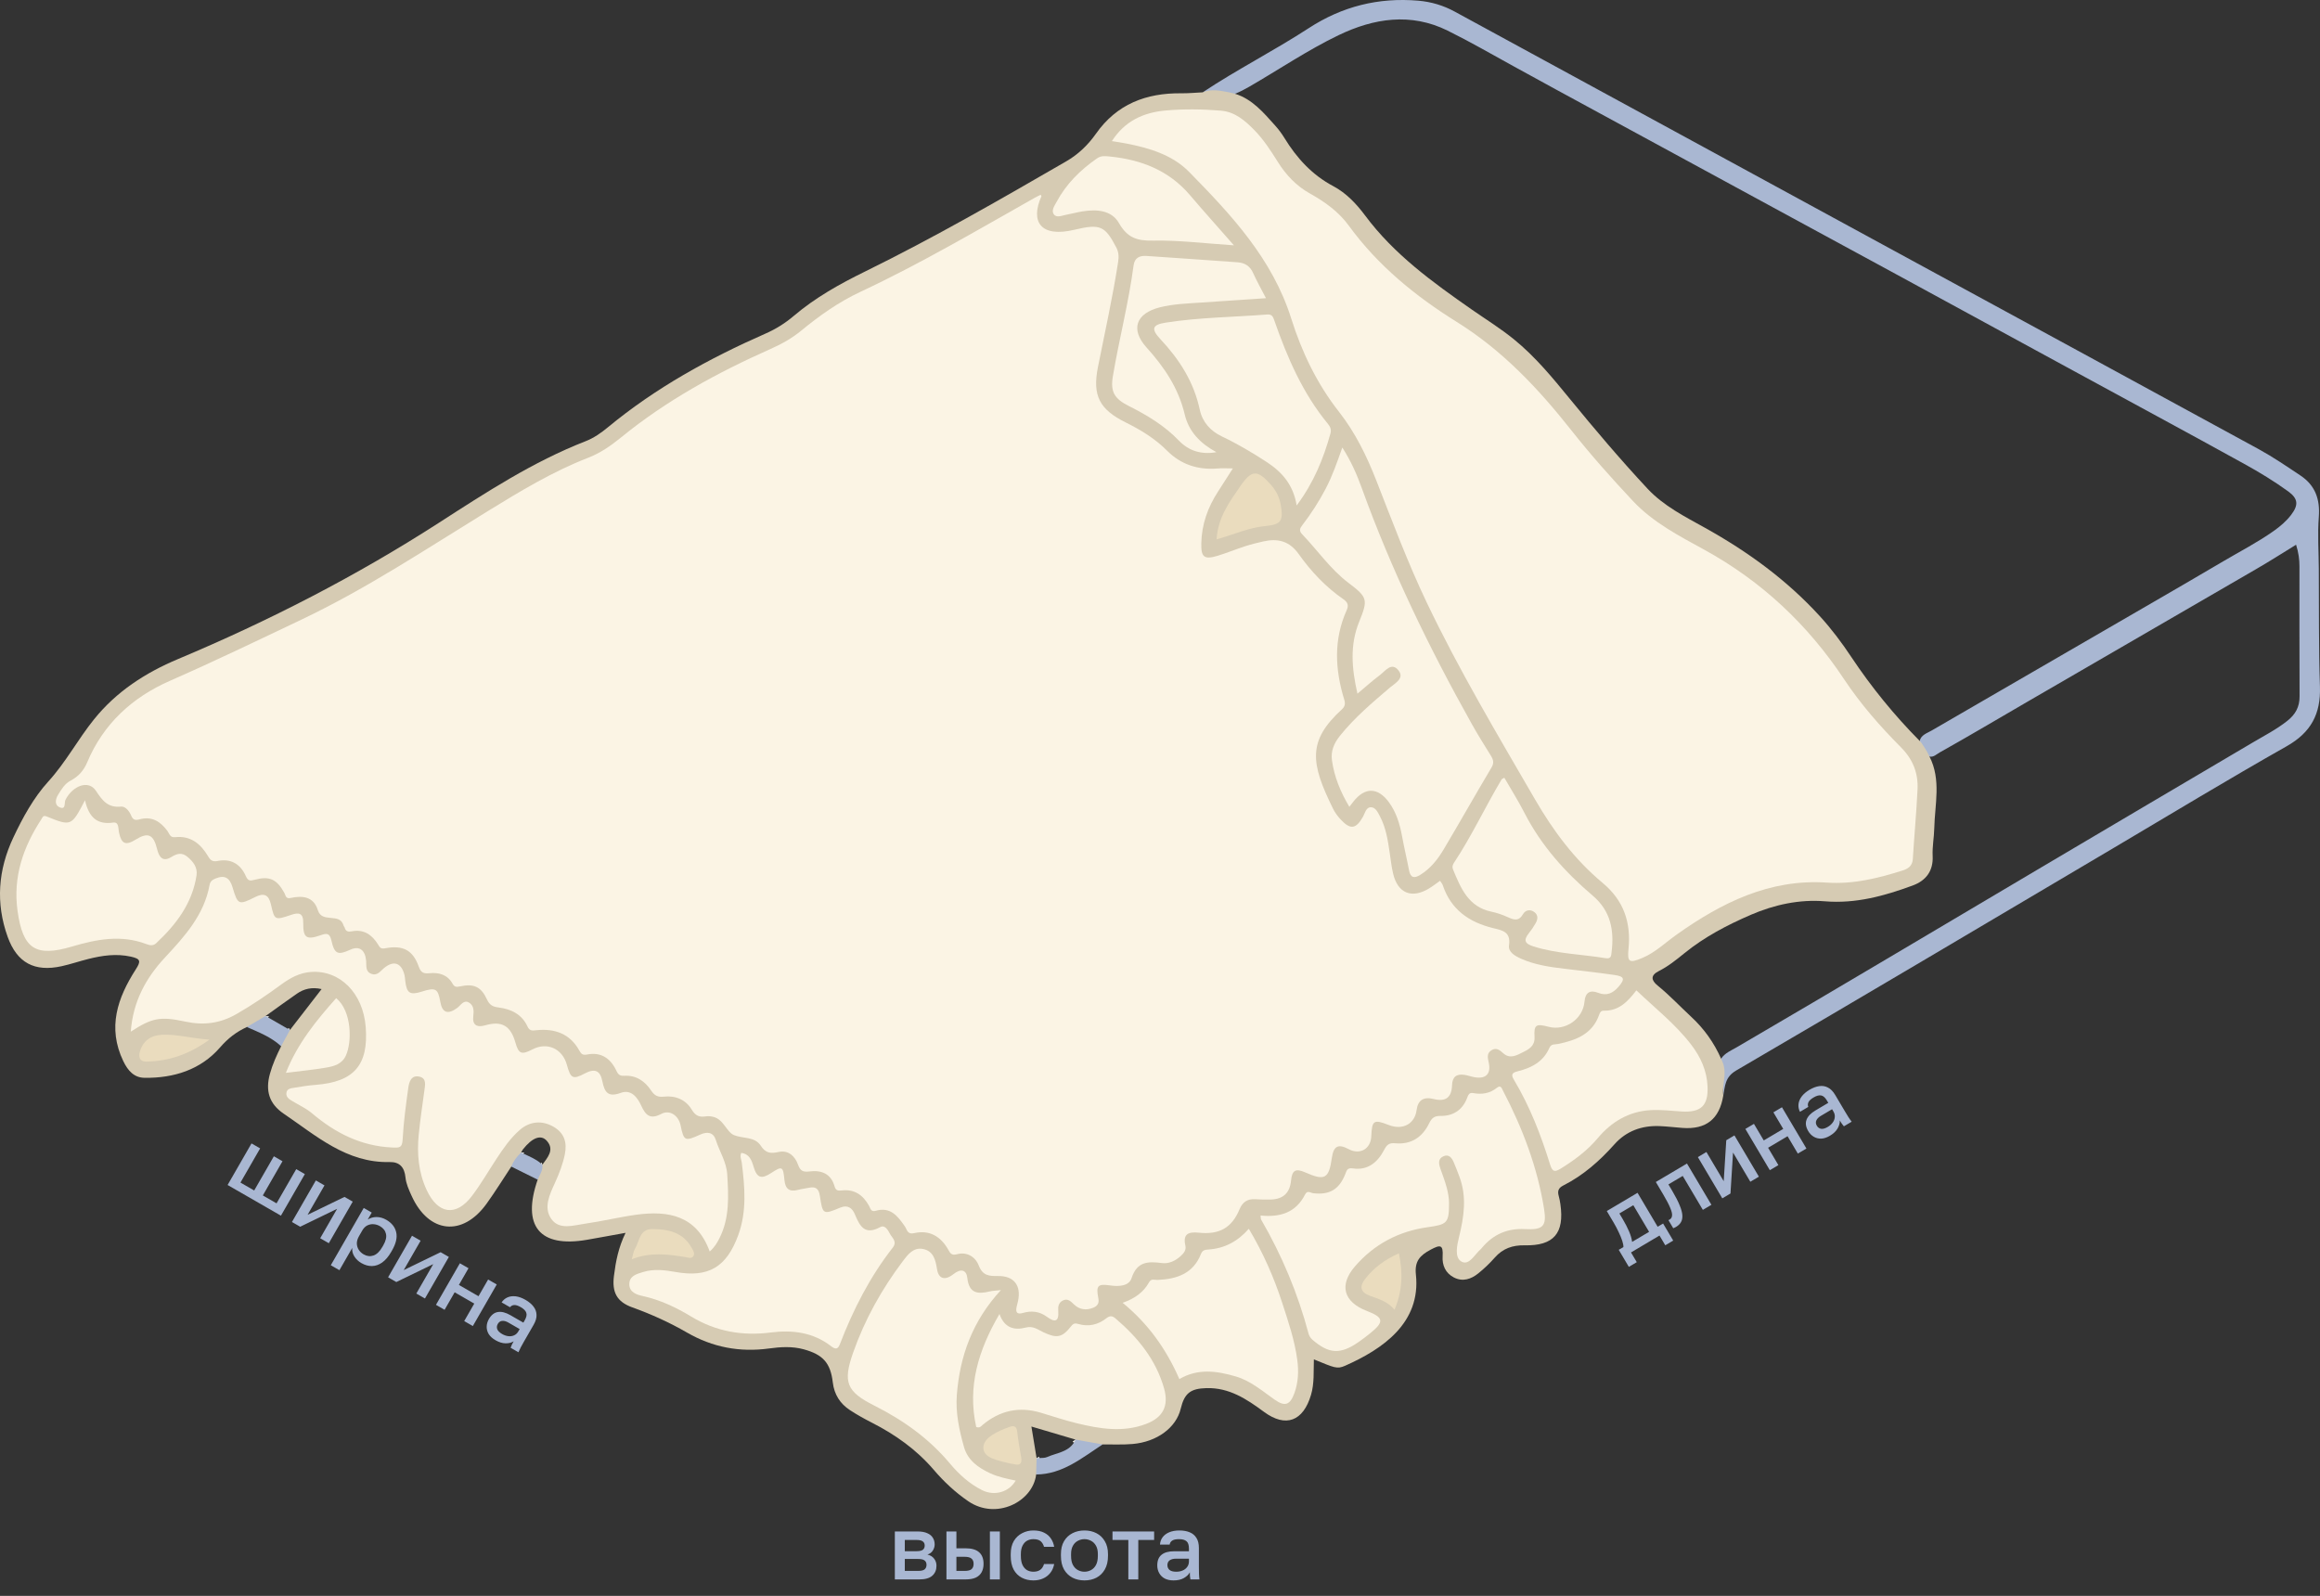
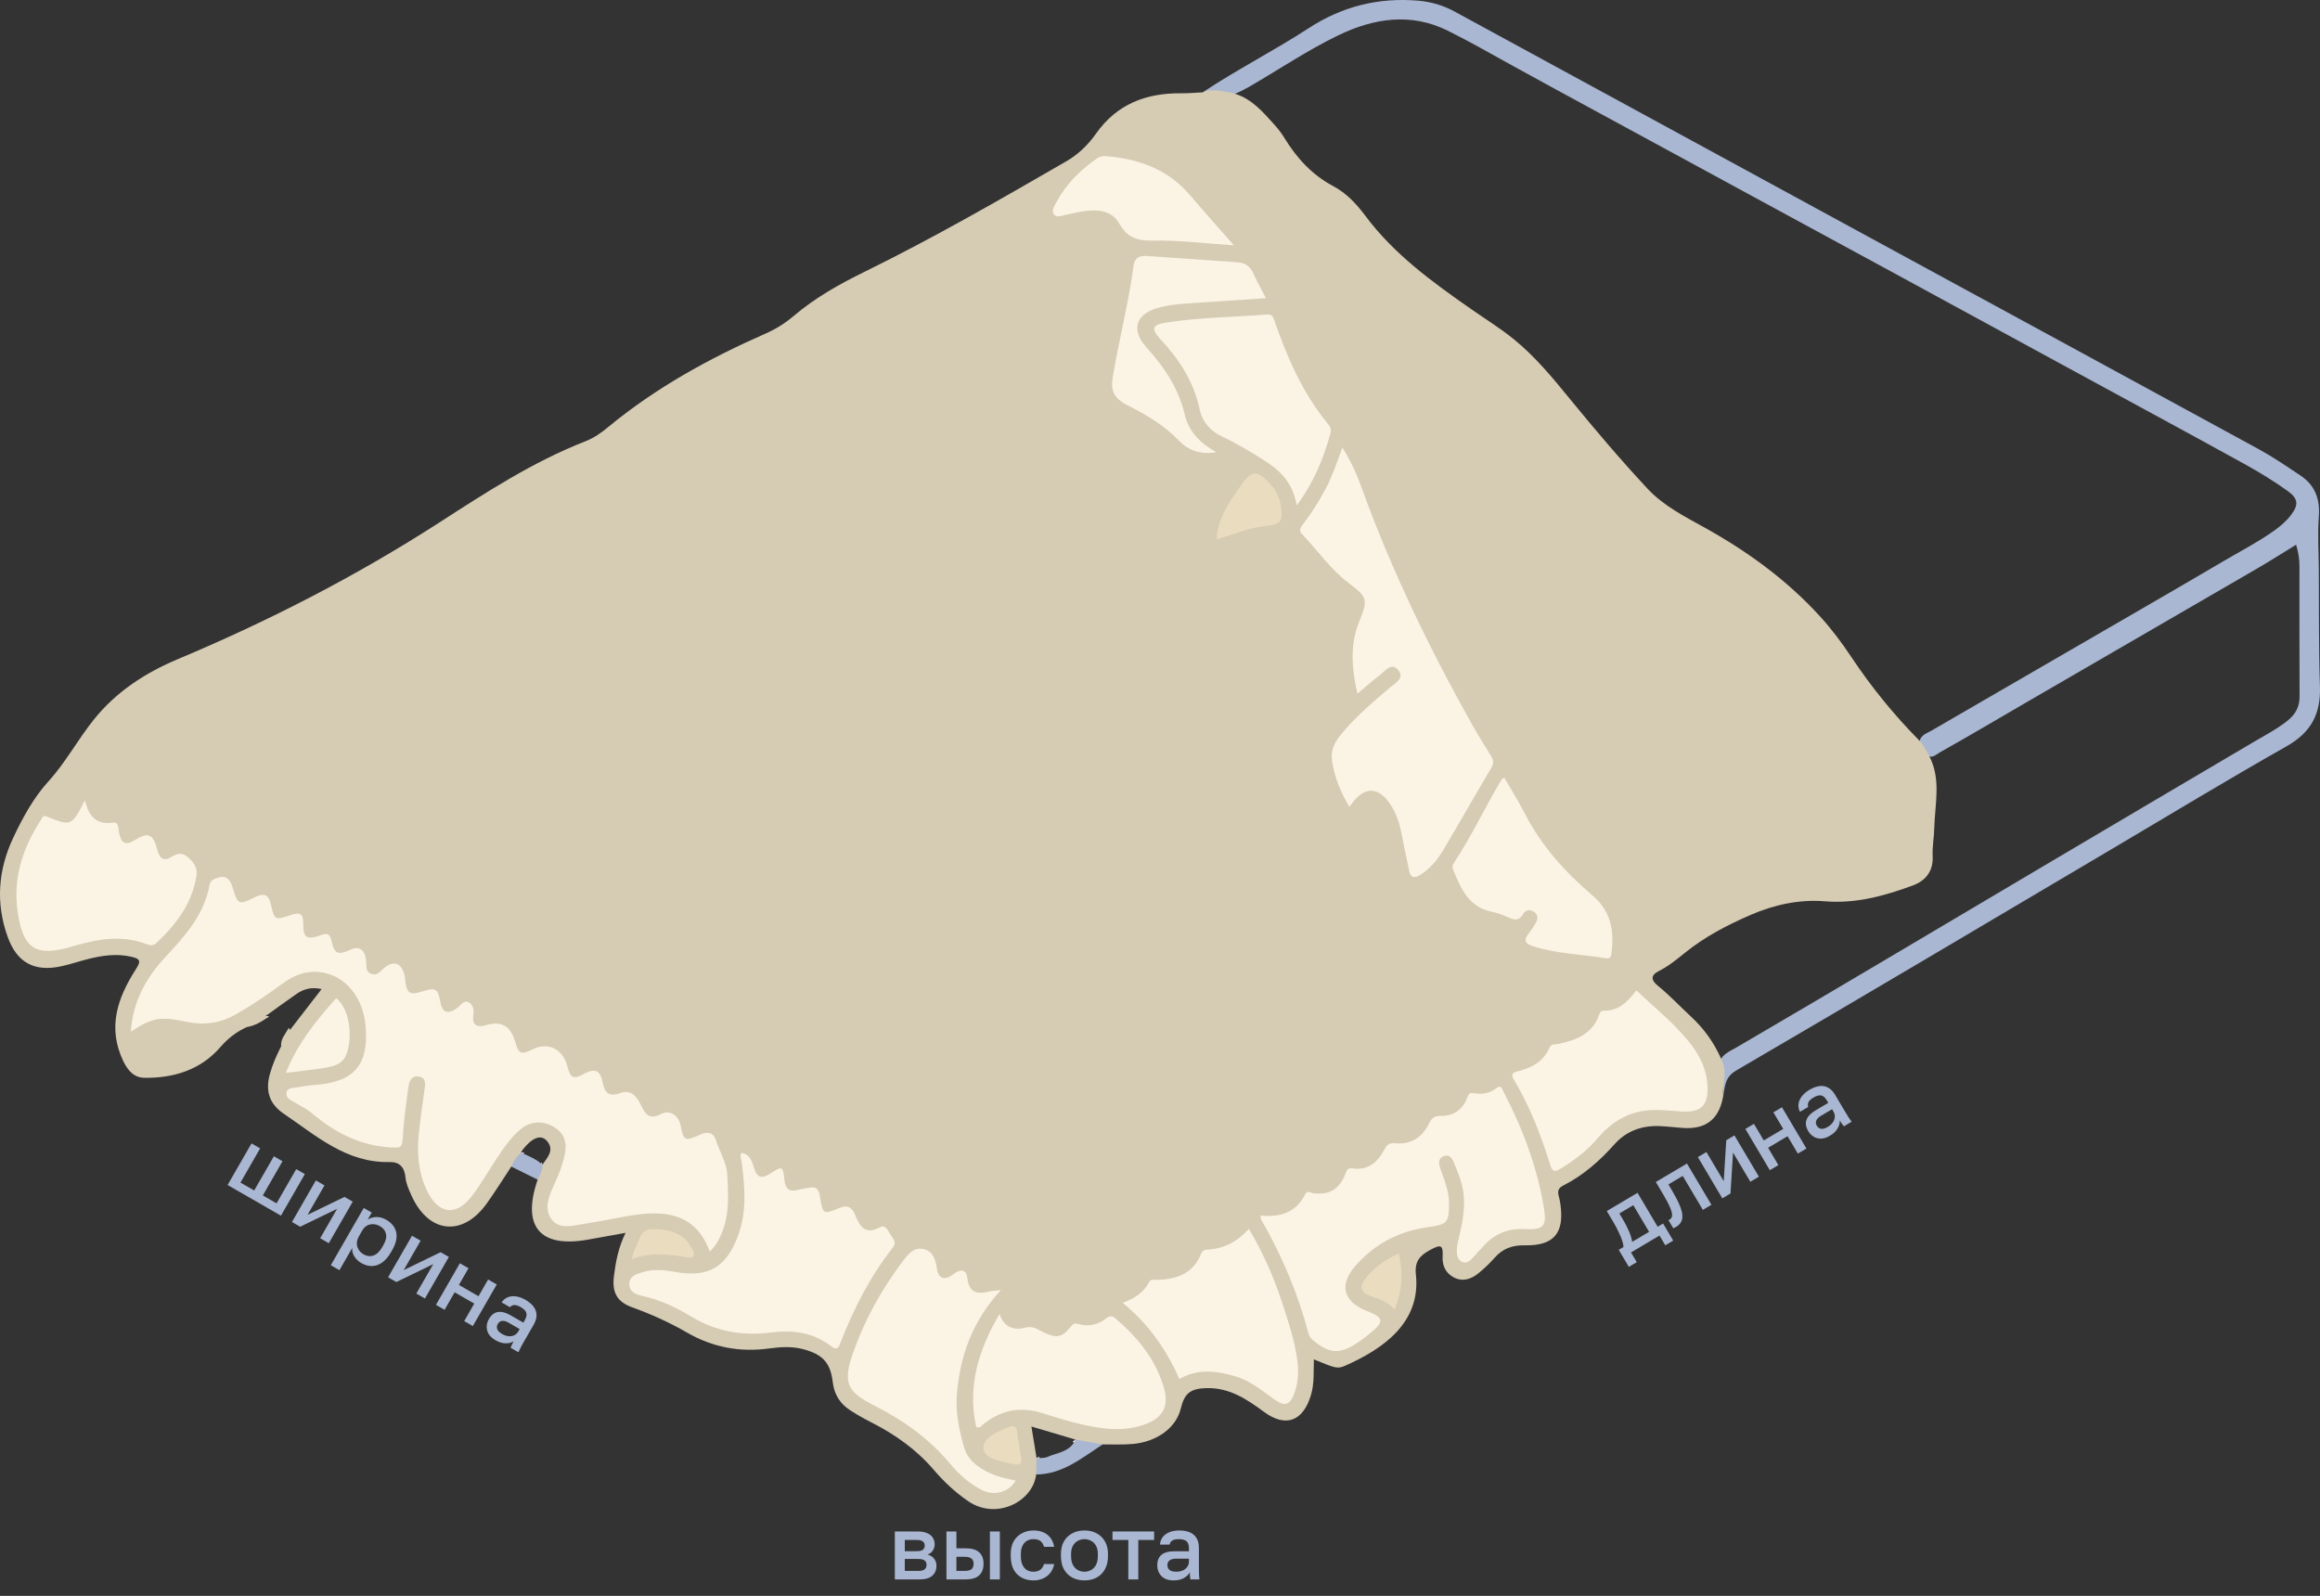
<svg xmlns="http://www.w3.org/2000/svg" width="282" height="194" viewBox="0 0 282 194" fill="none">
  <rect x="0" y="0" width="282" height="194" fill="#333333" stroke="none" />
  <path d="M277.941 90.72C270.898 94.703 263.981 98.9 257.018 103.019C241.701 112.074 226.408 121.163 211.042 130.131C209.647 130.947 209.699 132.019 209.467 133.174C209.457 132.969 209.45 132.761 209.443 132.556C209.401 131.373 209.366 130.194 209.026 129.045C209.078 128.921 209.137 128.806 209.203 128.699C209.654 128.005 210.438 127.699 211.111 127.304C223.49 120.081 235.789 112.729 248.126 105.437C256.688 100.382 265.243 95.31 273.813 90.269C275.239 89.426 276.71 88.673 278.021 87.635C279.013 86.855 279.527 85.936 279.516 84.638C279.489 79.375 279.506 74.109 279.502 68.842C279.502 68.013 279.398 67.198 279.093 66.219C277.449 67.232 275.867 68.239 274.25 69.175C264.969 74.549 255.692 79.927 246.419 85.315C242.877 87.368 239.362 89.464 235.789 91.462C235.4 91.681 235.019 92.087 234.533 91.965C234.429 91.941 234.321 91.889 234.207 91.809C233.908 91.334 233.607 90.855 233.308 90.38C233.308 90.265 233.319 90.161 233.343 90.067C233.506 89.329 234.255 89.124 234.81 88.798C240.368 85.554 245.954 82.359 251.512 79.118C257.746 75.486 264.012 71.909 270.225 68.242C272.283 67.028 274.409 65.935 276.366 64.551C277.168 63.985 277.91 63.357 278.503 62.573C279.409 61.376 279.346 60.613 278.125 59.728C276.429 58.5 274.625 57.404 272.8 56.398C265.719 52.484 258.593 48.654 251.488 44.779C244.514 40.977 237.534 37.181 230.561 33.382C222.043 28.744 213.505 24.14 204.988 19.494C197.973 15.668 190.93 11.883 183.929 8.028C181.282 6.571 178.659 5.055 175.953 3.719C171.485 1.516 167.009 2.21 162.714 4.274C158.933 6.092 155.453 8.462 151.821 10.557C151.266 10.877 150.707 11.168 150.121 11.397C149.944 11.47 149.763 11.536 149.579 11.595C148.448 11.47 147.321 11.345 146.193 11.22C150.37 8.441 154.86 6.169 159.058 3.435C163.148 0.767 167.557 -0.326 172.39 0.083C173.976 0.219 175.447 0.659 176.834 1.416C194.684 11.133 212.534 20.854 230.387 30.569C245.111 38.583 259.849 46.576 274.566 54.611C276.314 55.569 277.969 56.703 279.631 57.81C281.421 59.003 282.021 60.693 281.855 62.847C281.695 64.929 281.841 67.035 281.855 69.13C281.889 73.911 281.83 78.692 281.993 83.469C282.104 86.789 280.901 89.048 277.941 90.72Z" fill="#A9B7D2" />
  <path d="M235.112 100.711C235.088 101.818 234.862 102.939 234.918 104.059C235.008 105.881 234.102 107.053 232.489 107.647C229.051 108.909 225.592 109.877 221.81 109.565C218.737 109.312 215.68 109.971 212.828 111.203C209.963 112.441 207.194 113.884 204.748 115.872C203.766 116.67 202.774 117.472 201.636 118.044C200.582 118.575 200.713 119.179 201.487 119.807C202.927 120.976 204.193 122.329 205.55 123.588C207.132 125.052 208.339 126.749 209.203 128.699C209.231 128.761 209.258 128.82 209.283 128.882C209.31 128.941 209.335 129.004 209.359 129.063C209.886 130.215 209.474 131.391 209.442 132.556C209.435 132.765 209.442 132.969 209.467 133.174V133.181C209.002 136.036 207.382 137.327 204.505 137.115C203.583 137.049 202.663 136.931 201.74 136.893C199.579 136.803 197.681 137.486 196.238 139.107C194.437 141.129 192.443 142.888 190.021 144.113C189.4 144.425 189.306 144.81 189.469 145.4C189.56 145.726 189.622 146.063 189.671 146.403C190.17 149.92 188.862 151.461 185.324 151.385C183.856 151.357 182.673 151.766 181.695 152.876C181.087 153.567 180.411 154.212 179.696 154.791C178.819 155.499 177.805 155.853 176.713 155.288C175.696 154.76 175.287 153.803 175.353 152.727C175.439 151.28 175.068 151.294 173.896 151.915C172.588 152.613 171.932 153.327 172.105 154.937C172.74 160.814 168.057 164.013 163.491 166.029C162.513 166.462 162.207 166.268 159.703 165.251C159.654 166.712 159.772 168.159 159.356 169.567C158.412 172.759 156.299 173.595 153.638 171.632C151.525 170.07 149.416 168.672 146.647 168.745C144.708 168.797 143.973 169.359 143.518 171.25C142.97 173.54 140.649 175.281 137.669 175.538C136.461 175.642 135.237 175.58 134.023 175.59C132.846 176.048 131.74 175.573 130.616 175.344C130.598 175.34 130.588 175.337 130.571 175.33H130.567C130.505 175.316 130.442 175.299 130.383 175.281C130.505 175.191 130.623 175.101 130.741 175.004C129.006 174.49 127.271 173.977 125.37 173.415C125.599 174.816 125.8 176.034 125.998 177.248C126.106 177.207 126.213 177.165 126.321 177.127C126.324 177.165 126.328 177.203 126.324 177.241C126.331 177.307 126.331 177.37 126.331 177.436C126.321 178.067 126.446 178.723 125.946 179.247C125.537 182.574 121.085 184.818 117.692 182.494C116.107 181.408 114.723 180.111 113.488 178.664C111.389 176.215 108.832 174.4 105.98 172.946C105.074 172.485 104.176 171.985 103.322 171.427C102.119 170.643 101.404 169.522 101.23 168.069C100.949 165.682 100.044 164.672 97.692 164.027C96.29 163.645 94.871 163.735 93.48 163.926C89.92 164.412 86.614 163.787 83.499 161.987C81.389 160.769 79.176 159.763 76.876 158.937C74.961 158.25 74.374 157.088 74.628 155.09C74.846 153.345 75.172 151.641 76.04 149.868C74.353 150.17 72.848 150.455 71.339 150.715C65.583 151.707 63.404 149.043 65.354 143.405C65.021 142.725 65.566 142.205 65.684 141.608C65.708 141.549 65.732 141.493 65.76 141.434C65.774 141.403 65.788 141.369 65.805 141.337C65.847 141.417 65.888 141.5 65.927 141.587C66.554 140.706 67.425 139.787 66.485 138.704C65.757 137.861 64.695 138.291 63.55 139.741C63.467 139.849 63.415 139.984 63.349 140.106C63.467 140.099 63.585 140.099 63.699 140.106C63.661 140.144 63.626 140.182 63.592 140.22H63.588C63.089 140.734 62.887 141.518 62.148 141.816C61.156 143.315 60.206 144.848 59.158 146.309C56.23 150.392 52.094 149.952 50.02 145.344C49.7 144.637 49.36 143.891 49.288 143.141C49.166 141.889 48.569 141.237 47.362 141.264C42.109 141.386 38.446 138.066 34.484 135.384C32.715 134.187 32.243 132.591 32.805 130.558C33.131 129.372 33.627 128.275 34.172 127.189C34.092 126.336 34.647 125.75 35.025 125.09C35.042 125.066 35.056 125.038 35.07 125.014C35.074 125.007 35.081 125 35.084 124.993C35.136 125.063 35.188 125.139 35.24 125.215C36.503 123.585 37.766 121.951 39.091 120.237C37.905 119.97 36.947 120.202 36.08 120.802C34.8 121.691 33.547 122.606 32.284 123.512C32.423 123.54 32.559 123.567 32.694 123.599C32.652 123.626 32.607 123.651 32.562 123.675C32.551 123.678 32.538 123.685 32.527 123.692C31.75 124.216 30.956 124.709 30.005 124.851C28.732 125.434 27.715 126.215 26.744 127.335C24.388 130.048 21.117 131.072 17.567 131.023C16.319 131.006 15.555 130.187 14.983 128.99C13.026 124.903 14.289 121.302 16.502 117.846C17.137 116.858 17.113 116.559 15.919 116.296C14.133 115.9 12.433 116.15 10.723 116.58C9.637 116.851 8.572 117.219 7.479 117.458C4.204 118.176 2.07 117.052 0.932 113.888C-0.542 109.787 -0.234 105.749 1.619 101.815C2.764 99.379 4.1 96.951 5.855 95.022C8.009 92.659 9.467 89.88 11.434 87.438C14.168 84.052 17.675 81.779 21.654 80.111C32.673 75.483 43.268 70.046 53.329 63.565C59.054 59.877 64.768 56.134 71.169 53.64C72.168 53.251 73.056 52.633 73.889 51.943C79.679 47.155 86.187 43.572 93.032 40.56C94.299 40.005 95.444 39.287 96.484 38.402C99.104 36.178 102.06 34.523 105.137 33.014C113.488 28.914 121.547 24.272 129.596 19.616C131.056 18.773 132.25 17.624 133.211 16.261C135.743 12.653 139.313 11.296 143.57 11.341C144.444 11.352 145.319 11.265 146.193 11.223C147.268 10.776 148.34 11.029 149.412 11.227C149.6 11.262 149.78 11.303 149.957 11.355H149.961C150.016 11.369 150.068 11.383 150.12 11.4C152.202 12.042 153.572 13.673 154.981 15.245C155.404 15.713 155.789 16.226 156.119 16.764C157.617 19.213 159.48 21.26 162.065 22.631C163.633 23.463 164.879 24.785 165.916 26.176C169.441 30.922 174.135 34.308 178.895 37.629C180.612 38.825 182.395 39.925 184.026 41.254C186.614 43.36 188.717 45.917 190.809 48.477C193.862 52.21 196.977 55.888 200.266 59.413C202.212 61.498 204.786 62.795 207.25 64.165C212.443 67.055 217.179 70.497 221.2 74.9C222.622 76.457 223.875 78.13 225.033 79.871C227.476 83.542 230.244 86.938 233.343 90.071C233.37 90.102 233.402 90.13 233.429 90.161C233.464 90.192 233.495 90.227 233.526 90.258C233.835 90.734 234.154 91.202 234.408 91.712C234.449 91.788 234.487 91.868 234.522 91.948C234.526 91.955 234.529 91.962 234.533 91.969C235.979 94.796 235.178 97.79 235.112 100.715V100.711Z" fill="#D6CBB3" />
  <path d="M134.023 175.59C131.518 177.224 129.176 179.212 125.946 179.247C125.964 178.581 125.981 177.915 125.998 177.248C126.106 177.207 126.213 177.165 126.321 177.127C126.324 177.165 126.328 177.203 126.324 177.242C126.664 177.235 127.008 177.245 127.289 177.12C128.43 176.617 129.842 176.52 130.567 175.33C130.505 175.316 130.443 175.299 130.384 175.281C130.505 175.191 130.623 175.101 130.741 175.004C131.834 175.198 132.93 175.396 134.023 175.59Z" fill="#A9B7D2" />
-   <path d="M35.24 125.212C34.883 125.871 34.525 126.527 34.172 127.186C32.968 126.072 31.469 125.49 30.005 124.848C30.761 124.4 31.521 123.953 32.277 123.509H32.284C32.423 123.536 32.558 123.564 32.694 123.595C32.652 123.623 32.607 123.647 32.562 123.672C33.38 124.14 34.203 124.615 35.025 125.087C35.042 125.063 35.056 125.035 35.07 125.011C35.074 125.004 35.081 124.997 35.084 124.99C35.136 125.059 35.188 125.136 35.24 125.212Z" fill="#A9B7D2" />
  <path d="M65.353 143.405C64.285 142.874 63.216 142.343 62.148 141.813C62.401 141.14 62.828 140.591 63.348 140.106C63.466 140.099 63.584 140.099 63.698 140.106C63.66 140.144 63.625 140.182 63.591 140.22H63.587C64.337 140.581 65.121 140.886 65.759 141.438C65.773 141.407 65.787 141.372 65.804 141.341C65.846 141.421 65.887 141.504 65.926 141.591C66.002 142.281 65.61 142.822 65.353 143.408V143.405Z" fill="#A9B7D2" />
-   <path d="M149.843 56.963C149.205 57.962 148.639 58.854 148.063 59.742C146.814 61.661 146.069 63.725 146.02 66.046C145.985 67.715 146.35 68.065 147.994 67.566C149.111 67.225 150.194 66.778 151.304 66.417C152.043 66.178 152.802 65.987 153.562 65.817C155.321 65.421 156.733 65.761 157.871 67.368C159.366 69.477 161.153 71.368 163.301 72.853C163.873 73.248 163.932 73.644 163.686 74.192C162.083 77.769 162.274 81.398 163.394 85.044C163.544 85.526 163.488 85.884 163.12 86.22C158.891 90.088 159.304 92.767 162.024 98.29C162.256 98.765 162.583 99.213 162.943 99.601C164.147 100.902 164.82 100.798 165.688 99.261C165.937 98.814 166.052 98.092 166.68 98.134C167.224 98.168 167.492 98.779 167.741 99.251C168.48 100.656 168.706 102.2 168.931 103.744C169.053 104.562 169.143 105.388 169.334 106.193C169.899 108.601 171.606 109.291 173.726 107.99C174.17 107.72 174.579 107.397 175.041 107.074C175.166 107.272 175.308 107.421 175.367 107.598C176.363 110.585 178.583 112.122 181.515 112.83C182.611 113.094 183.666 113.274 183.423 114.915C183.301 115.734 184.155 116.216 184.894 116.546C186.563 117.291 188.346 117.548 190.136 117.763C192.169 118.006 194.205 118.228 196.232 118.52C197.46 118.697 197.55 119.019 196.724 119.966C196.065 120.726 195.309 121.104 194.268 120.695C193.269 120.303 192.696 120.643 192.596 121.774C192.412 123.876 190.264 125.358 188.231 124.82C186.705 124.417 186.438 124.567 186.524 126.051C186.587 127.124 185.883 127.533 185.151 127.894C184.387 128.272 183.555 128.789 182.719 128.032C182.295 127.647 181.875 127.314 181.303 127.665C180.668 128.053 180.842 128.612 180.967 129.219C181.241 130.544 180.606 131.176 179.28 130.961C178.85 130.891 178.434 130.725 178 130.662C177.046 130.523 176.533 130.895 176.498 131.922C176.449 133.438 175.71 133.965 174.253 133.597C173.037 133.292 172.349 133.742 172.189 134.947C171.967 136.636 170.5 137.421 168.807 136.761C166.971 136.047 166.767 136.178 166.68 138.146C166.614 139.676 165.285 140.425 163.936 139.696C162.666 139.013 162.093 139.308 161.889 140.755C161.531 143.298 161.032 143.572 158.662 142.524C157.486 142.003 157.049 142.253 156.928 143.513C156.785 145.004 155.994 145.764 154.485 145.82C153.854 145.844 153.215 145.82 152.584 145.782C151.637 145.726 151.037 146.111 150.665 147.01C149.736 149.251 148.213 150.118 145.711 149.851C144.507 149.723 143.748 149.969 144.084 151.412C144.212 151.967 143.893 152.342 143.525 152.682C142.887 153.268 142.075 153.65 141.26 153.546C139.56 153.327 138.214 153.324 137.541 155.381C137.229 156.332 136.028 156.422 134.977 156.266C133.416 156.037 133.204 156.28 133.51 157.851C133.631 158.472 133.353 158.785 132.861 158.982C132.021 159.315 131.223 159.211 130.557 158.58C130.155 158.202 129.787 157.789 129.169 158.105C128.652 158.372 128.593 158.871 128.632 159.367C128.736 160.752 128.167 160.748 127.244 160.068C126.352 159.413 125.367 159.302 124.326 159.61C123.618 159.819 123.431 159.513 123.57 158.871C123.622 158.632 123.691 158.4 123.743 158.16C124.146 156.273 123.254 155.09 121.311 155.118C120.219 155.135 119.441 155.079 118.963 153.827C118.567 152.8 117.54 152.141 116.336 152.467C115.653 152.654 115.507 152.346 115.254 151.898C114.338 150.292 112.968 149.483 111.118 149.907C110.272 150.101 110.258 149.469 109.991 149.088C109.127 147.846 108.239 146.666 106.445 147.19C105.866 147.36 105.807 146.902 105.633 146.583C104.908 145.272 103.857 144.529 102.306 144.717C101.859 144.772 101.581 144.717 101.442 144.217C101.005 142.652 99.812 142.219 98.376 142.406C97.599 142.507 97.262 142.316 97.002 141.58C96.627 140.526 95.805 139.787 94.656 140.036C93.654 140.255 93.071 140.196 92.453 139.252C91.725 138.142 90.257 138.43 89.213 137.986C88.304 137.597 87.961 136.074 86.701 135.769C86.42 135.703 86.112 135.665 85.831 135.707C85.053 135.825 84.561 135.693 84.085 134.895C83.371 133.694 82.115 133.153 80.696 133.313C79.967 133.393 79.558 133.188 79.156 132.581C78.389 131.425 77.31 130.68 75.856 130.777C75.214 130.818 75.076 130.482 74.847 130.013C74.146 128.601 72.987 127.876 71.395 128.185C70.836 128.293 70.666 128.161 70.413 127.703C69.282 125.663 67.426 125.007 65.223 125.236C64.668 125.295 64.376 125.344 64.102 124.754C63.422 123.286 62.107 122.662 60.591 122.471C59.904 122.384 59.512 122.187 59.196 121.503C58.482 119.945 57.594 119.543 55.911 119.911C55.443 120.011 55.234 119.984 54.998 119.564C54.402 118.495 53.364 118.2 52.251 118.304C51.522 118.37 51.179 118.294 50.898 117.5C50.19 115.498 48.969 114.863 46.811 115.279C46.266 115.383 46.173 115.168 45.95 114.811C45.229 113.649 44.237 112.937 42.786 113.212C42.336 113.298 42.023 113.253 41.895 112.757C41.871 112.667 41.78 112.594 41.756 112.504C41.312 110.901 39.14 112.275 38.641 110.658C38.124 108.979 36.778 108.847 35.317 109.163C34.713 109.295 34.727 108.833 34.55 108.518C33.638 106.877 32.743 106.46 30.953 106.949C30.391 107.102 30.144 107.105 29.874 106.491C29.232 105.041 28.07 104.337 26.456 104.663C25.87 104.781 25.593 104.604 25.305 104.111C24.41 102.595 23.181 101.558 21.284 101.77C20.652 101.839 20.59 101.339 20.354 101.017C19.504 99.858 18.439 99.192 16.971 99.601C16.44 99.751 16.163 99.664 15.955 99.168C15.719 98.599 15.247 97.999 14.709 98.054C13.103 98.214 12.447 97.322 11.649 96.118C10.768 94.786 8.846 95.483 7.951 97.242C7.788 97.565 8.048 98.488 7.247 98.137C6.598 97.853 6.733 97.148 7.066 96.607C7.472 95.945 7.878 95.261 8.603 94.883C9.55 94.387 10.189 93.651 10.605 92.659C12.576 87.962 16.114 84.753 20.663 82.758C26.061 80.388 31.362 77.835 36.684 75.302C44.591 71.538 51.848 66.712 59.273 62.146C63.214 59.721 67.169 57.324 71.509 55.641C72.973 55.072 74.257 54.181 75.471 53.192C80.984 48.689 87.166 45.31 93.64 42.43C94.99 41.83 96.252 41.133 97.387 40.196C99.611 38.364 101.946 36.713 104.575 35.481C111.861 32.071 118.786 27.987 125.78 24.039C126.012 23.907 126.255 23.796 126.491 23.678C126.543 23.772 126.599 23.828 126.588 23.855C125.194 26.988 126.526 28.907 130.609 27.928C133.756 27.176 134.311 27.47 135.671 30.052C135.987 30.648 136.011 31.186 135.91 31.852C135.248 36.14 134.301 40.373 133.457 44.623C132.767 48.096 133.641 49.768 136.823 51.35C138.668 52.266 140.393 53.313 141.864 54.791C143.536 56.471 145.624 57.151 148.001 56.949C148.563 56.901 149.135 56.942 149.867 56.942L149.843 56.963Z" fill="#FBF4E4" />
-   <path d="M135.153 17.153C136.715 14.717 138.973 13.676 141.669 13.434C143.906 13.232 146.151 13.267 148.392 13.451C150.123 13.593 151.334 14.662 152.469 15.817C153.6 16.972 154.471 18.329 155.327 19.692C156.33 21.288 157.579 22.61 159.244 23.536C161.048 24.539 162.724 25.75 163.945 27.425C167.477 32.286 172.064 36.015 177.07 39.134C182.652 42.611 187.002 47.249 191.006 52.318C193.365 55.305 195.894 58.143 198.496 60.915C200.939 63.517 204.099 65.147 207.159 66.827C214.153 70.667 219.75 75.941 224.145 82.56C226.147 85.575 228.527 88.298 231.07 90.852C232.531 92.319 233.176 94.002 233.079 95.976C232.943 98.8 232.68 101.614 232.506 104.438C232.454 105.288 231.899 105.624 231.23 105.832C228.249 106.769 225.262 107.511 222.064 107.293C215.114 106.821 209.279 109.725 203.808 113.607C202.42 114.592 201.192 115.8 199.589 116.469C198.042 117.115 197.785 116.955 197.945 115.376C198.274 112.157 197.376 109.472 194.805 107.331C191.402 104.497 188.81 101.02 186.579 97.169C182.014 89.29 177.351 81.478 173.424 73.248C171.113 68.409 169.243 63.389 167.29 58.403C166.128 55.44 164.733 52.581 162.773 50.084C160.077 46.652 158.238 42.805 156.944 38.701C154.658 31.453 149.662 26.114 144.538 20.896C142.515 18.835 139.729 17.996 136.916 17.448C136.354 17.337 135.785 17.257 135.157 17.153H135.153Z" fill="#FBF4E4" />
  <path d="M15.895 125.413C16.165 121.736 17.747 118.877 20.047 116.403C22.459 113.815 24.807 111.227 25.474 107.584C25.557 107.13 25.817 106.949 26.206 106.79C27.326 106.332 27.926 106.72 28.263 107.855C28.901 110.016 29.019 110.054 31.031 109.041C32.079 108.514 32.665 108.764 32.929 109.93C33.373 111.893 33.397 111.886 35.406 111.21C36.315 110.901 36.877 110.967 36.86 112.195C36.832 114.009 37.252 114.291 38.952 113.697C39.684 113.441 40.066 113.385 40.281 114.325C40.662 116.001 41.065 116.143 42.598 115.442C43.646 114.96 44.371 115.442 44.503 116.771C44.565 117.389 44.371 118.1 45.155 118.388C45.845 118.645 46.206 118.082 46.647 117.711C47.83 116.709 48.787 117.021 49.166 118.523C49.224 118.756 49.231 119.005 49.259 119.248C49.436 120.743 49.828 120.997 51.261 120.546C52.958 120.008 53.232 120.161 53.52 121.791C53.755 123.123 54.425 123.359 55.559 122.541C56 122.225 56.357 121.493 57.01 121.878C57.593 122.221 57.613 122.856 57.527 123.557C57.402 124.587 57.953 124.938 58.98 124.64C60.989 124.057 62.075 124.699 62.647 126.732C63.039 128.119 63.39 128.261 64.712 127.571C66.505 126.634 68.368 127.471 68.909 129.455C69.364 131.127 69.638 131.256 71.092 130.489C72.271 129.868 72.955 130.107 73.215 131.429C73.486 132.796 73.909 133.42 75.466 132.851C76.705 132.4 77.472 133.379 77.937 134.395C78.464 135.54 78.995 136.14 80.376 135.412C81.416 134.86 82.481 135.61 82.728 136.806C83.12 138.711 83.241 138.777 85.115 137.924C85.982 137.528 86.721 137.65 87.009 138.576C87.446 139.984 88.303 141.226 88.397 142.781C88.556 145.428 88.695 148.044 87.46 150.507C87.175 151.072 86.86 151.621 86.266 152.137C84.681 147.77 81.253 147.124 77.305 147.672C75.234 147.96 73.191 148.463 71.119 148.755C69.711 148.953 67.997 149.563 67.015 148.182C66.026 146.784 66.824 145.181 67.473 143.756C67.98 142.645 68.413 141.521 68.656 140.321C68.948 138.878 68.597 137.726 67.265 136.963C65.898 136.179 64.413 136.293 63.199 137.344C62.047 138.343 61.19 139.592 60.358 140.855C59.369 142.361 58.463 143.932 57.381 145.365C55.438 147.94 53.228 147.62 51.854 144.647C50.862 142.503 50.671 140.234 50.897 137.927C51.074 136.133 51.344 134.35 51.584 132.563C51.674 131.88 51.872 131.072 50.963 130.877C49.97 130.666 49.724 131.54 49.627 132.251C49.339 134.326 49.054 136.407 48.944 138.493C48.888 139.537 48.583 139.54 47.663 139.495C43.875 139.322 40.756 137.729 37.928 135.339C37.231 134.749 36.367 134.354 35.576 133.875C35.194 133.646 34.775 133.417 34.809 132.903C34.851 132.321 35.382 132.296 35.788 132.227C36.652 132.078 37.519 131.946 38.393 131.877C43.039 131.516 44.815 129.462 44.451 124.83C44.128 120.723 41.318 117.906 37.797 118.155C36.43 118.252 35.281 118.877 34.209 119.661C32.443 120.959 30.639 122.187 28.731 123.28C26.761 124.407 24.769 124.671 22.556 124.195C19.419 123.522 18.469 123.751 15.888 125.417L15.895 125.413Z" fill="#FBF4E4" />
  <path d="M164.014 98.078C162.921 96.243 162.179 94.418 161.901 92.42C161.745 91.285 162.165 90.331 162.866 89.454C164.646 87.23 166.807 85.412 168.958 83.576C169.572 83.049 170.752 82.466 169.995 81.505C169.139 80.416 168.379 81.585 167.702 82.088C166.818 82.747 165.995 83.493 165 84.326C164.306 81.273 164.056 78.435 165.201 75.604C166.297 72.898 166.256 72.631 163.921 70.865C161.711 69.193 160.17 66.917 158.286 64.953C157.87 64.519 157.998 64.231 158.3 63.839C159.372 62.448 160.316 60.974 161.135 59.419C161.95 57.869 162.519 56.214 163.161 54.403C164.202 56.026 164.916 57.643 165.513 59.295C169.111 69.262 173.715 78.754 178.884 87.986C179.619 89.301 180.421 90.585 181.219 91.865C181.527 92.357 181.628 92.746 181.288 93.315C179.321 96.621 177.434 99.969 175.467 103.275C174.745 104.49 173.86 105.603 172.618 106.363C171.921 106.79 171.453 106.734 171.276 105.815C171.012 104.427 170.679 103.057 170.426 101.669C170.148 100.167 169.721 98.727 168.799 97.489C167.456 95.688 165.902 95.681 164.51 97.44C164.372 97.617 164.236 97.794 164.018 98.078H164.014Z" fill="#FBF4E4" />
  <path d="M153.222 147.762C155.57 148.005 157.517 147.426 158.637 145.202C158.915 144.651 159.307 145.018 159.647 145.056C161.6 145.282 162.776 144.598 163.515 142.742C163.696 142.288 163.741 141.931 164.462 142.038C166.246 142.302 167.449 141.296 168.22 139.828C168.563 139.172 168.823 138.909 169.604 138.982C171.509 139.159 172.893 138.253 173.712 136.56C174.024 135.915 174.346 135.644 175.106 135.655C176.591 135.672 177.729 134.978 178.298 133.549C178.454 133.16 178.544 132.782 179.065 132.879C180.123 133.077 181.098 132.924 181.955 132.234C182.427 131.852 182.548 132.314 182.68 132.567C185.063 137.126 186.881 141.896 187.689 146.985C188.023 149.088 187.526 149.528 185.393 149.414C183.221 149.296 181.497 150.052 180.123 151.7C180.092 151.738 180.064 151.78 180.029 151.811C179.269 152.443 178.6 153.879 177.663 153.372C176.754 152.883 177.108 151.36 177.351 150.361C177.955 147.901 178.312 145.487 177.393 143.037C177.17 142.444 176.945 141.851 176.695 141.271C176.466 140.744 176.109 140.283 175.471 140.553C174.773 140.848 174.87 141.455 175.078 142.052C175.349 142.833 175.651 143.603 175.859 144.401C176.019 145.008 176.133 145.646 176.133 146.274C176.13 148.703 175.897 148.852 173.507 149.188C170.006 149.678 167.019 151.26 164.705 153.938C162.721 156.231 163.317 158.278 166.159 159.371C168.209 160.162 168.282 160.679 166.527 162.094C166.072 162.462 165.607 162.816 165.125 163.149C162.922 164.675 161.538 164.606 159.505 162.844C159.3 162.663 159.126 162.386 159.057 162.119C157.76 157.244 155.831 152.637 153.301 148.272C153.239 148.161 153.256 148.002 153.222 147.762Z" fill="#FBF4E4" />
  <path d="M90.101 140.151C91.1 140.283 91.364 141.042 91.607 141.854C92.006 143.193 92.543 143.374 93.72 142.607C95.08 141.719 95.187 141.761 95.35 143.454C95.454 144.526 95.954 144.928 97.008 144.644C97.428 144.529 97.869 144.488 98.296 144.394C99.128 144.21 99.524 144.474 99.659 145.386C99.999 147.672 100.048 147.672 102.15 146.798C103.038 146.427 103.597 146.867 103.902 147.596C104.499 149.025 105.092 150.208 106.986 149.175C107.576 148.852 107.937 149.549 108.18 149.997C108.45 150.496 109.089 150.93 108.513 151.669C105.737 155.225 103.708 159.197 102.095 163.392C101.866 163.985 101.598 164.096 101.029 163.656C98.854 161.963 96.329 161.647 93.688 161.983C90.24 162.424 87.02 161.865 84.012 160.044C82.181 158.934 80.248 158.018 78.121 157.55C77.379 157.386 76.508 157.095 76.494 156.138C76.477 155.09 77.4 154.868 78.194 154.625C79.492 154.233 80.793 154.392 82.097 154.625C86.139 155.35 88.318 154.025 89.737 150.143C90.798 147.235 90.531 144.297 90.164 141.341C90.118 140.963 89.903 140.595 90.101 140.154V140.151Z" fill="#FBF4E4" />
  <path d="M10.334 97.284C10.806 99.397 11.836 100.271 13.751 99.997C14.48 99.893 14.358 100.725 14.466 101.211C14.764 102.595 15.274 102.817 16.492 102.065C17.991 101.135 18.657 101.416 19.101 103.237C19.344 104.236 19.819 104.805 20.822 104.184C21.536 103.744 22.123 103.598 22.796 104.167C23.497 104.76 24.034 105.454 23.889 106.419C23.368 109.822 21.415 112.382 18.986 114.658C18.587 115.033 18.161 114.905 17.758 114.755C14.705 113.604 11.725 114.183 8.742 115.068C4.311 116.382 2.781 115.345 2.136 110.755C1.553 106.613 2.816 102.974 5.036 99.577C5.168 99.376 5.217 99.07 5.657 99.248C8.669 100.465 8.676 100.451 10.334 97.28V97.284Z" fill="#FBF4E4" />
  <path d="M121.661 156.831C118.209 160.571 116.669 164.839 116.305 169.571C116.138 171.736 116.593 173.845 117.176 175.906C117.63 177.519 118.91 178.428 120.374 179.104C121.356 179.559 122.407 179.76 123.458 179.986C122.647 181.394 120.877 181.901 119.379 181.151C117.824 180.374 116.558 179.215 115.465 177.911C112.915 174.865 109.786 172.638 106.261 170.865C102.875 169.161 102.445 168.006 103.697 164.436C105.113 160.412 107.17 156.724 109.734 153.32C110.341 152.515 111.028 151.589 112.218 151.835C113.477 152.096 113.717 153.175 113.897 154.288C114.084 155.457 114.848 155.718 115.899 154.885C116.794 154.177 117.47 154.354 117.578 155.346C117.79 157.272 118.875 157.341 120.336 156.984C120.662 156.904 121.009 156.904 121.665 156.828L121.661 156.831Z" fill="#FBF4E4" />
  <path d="M198.903 120.39C201.196 122.572 203.652 124.497 205.56 126.985C206.719 128.49 207.472 130.159 207.555 132.071C207.659 134.416 206.747 135.263 204.402 135.117C203.139 135.037 201.865 134.878 200.61 134.954C197.987 135.11 195.874 136.373 194.212 138.354C192.939 139.873 191.388 141.018 189.723 142.049C189.06 142.458 188.713 142.524 188.429 141.605C187.319 138.021 185.972 134.524 184.033 131.287C183.662 130.669 183.738 130.409 184.474 130.232C186.132 129.826 187.593 129.073 188.321 127.401C188.561 126.849 189.001 126.992 189.411 126.905C191.572 126.447 193.556 125.712 194.375 123.373C194.486 123.057 194.594 122.856 194.951 122.863C196.773 122.901 197.872 121.746 198.903 120.39Z" fill="#FBF4E4" />
  <path d="M143.358 167.656C141.751 163.975 139.562 160.918 136.457 158.372C137.845 157.89 138.983 157.137 139.677 155.87C139.94 155.388 140.343 155.607 140.707 155.593C143.038 155.492 145.04 154.833 145.98 152.432C146.161 151.974 146.47 151.922 146.889 151.895C148.829 151.766 150.432 150.93 151.795 149.376C153.53 152.283 154.848 155.277 155.864 158.407C156.6 160.675 157.37 162.934 157.686 165.314C157.87 166.688 157.811 168.044 157.339 169.349C156.808 170.806 156.194 171.028 154.938 170.15C153.422 169.092 152.024 167.854 150.196 167.323C147.902 166.657 145.62 166.317 143.358 167.645V167.656Z" fill="#FBF4E4" />
  <path d="M157.611 61.446C157.212 58.951 155.852 57.397 153.978 56.172C152.226 55.027 150.429 53.962 148.538 53.064C147.126 52.391 146.158 51.312 145.836 49.809C145.121 46.458 143.383 43.724 141.076 41.261C139.882 39.988 140.035 39.481 141.686 39.221C145.78 38.579 149.929 38.555 154.054 38.229C154.658 38.18 154.769 38.593 154.915 39.013C156.48 43.485 158.346 47.801 161.392 51.502C161.673 51.846 161.857 52.189 161.718 52.696C160.868 55.759 159.689 58.667 157.614 61.442L157.611 61.446Z" fill="#FBF4E4" />
  <path d="M118.661 173.474C117.579 168.599 118.89 164.169 121.489 159.735C122.089 161.449 123.303 161.744 124.681 161.383C125.583 161.147 126.169 161.643 126.849 161.963C128.448 162.712 129.104 162.618 130.2 161.217C130.485 160.856 130.71 160.838 131.04 160.939C132.31 161.324 133.468 161.043 134.474 160.256C134.936 159.895 135.231 159.964 135.602 160.283C138.315 162.601 140.511 165.293 141.496 168.783C142.093 170.9 141.368 172.308 139.335 173.089C136.518 174.171 133.673 173.696 130.863 173.009C129.399 172.652 127.966 172.173 126.523 171.739C123.886 170.945 121.527 171.462 119.428 173.227C119.255 173.373 119.116 173.623 118.665 173.474H118.661Z" fill="#FBF4E4" />
  <path d="M182.858 94.553C183.676 95.972 184.554 97.36 185.296 98.81C187.329 102.783 190.24 106.026 193.602 108.882C195.781 110.731 196.221 113.083 195.892 115.73C195.84 116.164 195.861 116.598 195.149 116.48C192.228 115.997 189.245 115.952 186.382 115.047C185.3 114.703 185.179 114.266 185.845 113.43C186.146 113.052 186.427 112.646 186.663 112.223C186.917 111.772 186.996 111.269 186.535 110.901C186.022 110.491 185.421 110.62 185.137 111.112C184.589 112.063 183.975 111.81 183.222 111.47C182.604 111.189 181.949 110.967 181.286 110.828C178.472 110.245 177.56 107.962 176.616 105.693C176.491 105.395 176.561 105.145 176.738 104.878C178.889 101.631 180.526 98.092 182.521 94.755C182.563 94.682 182.677 94.654 182.854 94.543L182.858 94.553Z" fill="#FBF4E4" />
  <path d="M147.848 54.968C146.061 55.294 144.5 54.816 143.31 53.574C141.555 51.749 139.459 50.486 137.229 49.365C135.452 48.474 134.953 47.638 135.272 45.736C136.032 41.23 137.19 36.796 137.791 32.258C137.919 31.304 138.561 31.064 139.345 31.113C143.036 31.352 146.724 31.63 150.412 31.883C151.314 31.946 151.938 32.334 152.32 33.191C152.754 34.163 153.285 35.089 153.881 36.248C151.102 36.435 148.507 36.605 145.912 36.785C144.264 36.9 142.603 36.952 140.989 37.358C138.065 38.097 137.374 40.036 139.369 42.246C141.524 44.633 143.251 47.193 144.004 50.378C144.5 52.484 145.923 53.924 147.845 54.961L147.848 54.968Z" fill="#FBF4E4" />
  <path d="M149.981 29.823C146.439 29.59 143.279 29.188 140.128 29.25C138.196 29.288 137.02 28.886 136.021 27.134C135.108 25.535 133.301 25.424 131.573 25.698C130.9 25.805 130.241 25.993 129.571 26.114C129.065 26.204 128.416 26.53 128.079 26.031C127.767 25.569 128.183 25 128.433 24.539C129.609 22.346 131.327 20.653 133.356 19.245C133.859 18.894 134.39 18.978 134.9 19.026C138.709 19.408 142.075 20.709 144.635 23.713C146.325 25.698 148.07 27.637 149.978 29.816L149.981 29.823Z" fill="#FBF4E4" />
  <path d="M40.864 121.34C42.762 122.894 42.814 126.662 42.034 128.338C41.555 129.365 40.587 129.621 39.636 129.784C38.065 130.055 36.472 130.201 34.748 130.419C36.15 126.867 38.439 124.06 40.864 121.34Z" fill="#FBF4E4" />
  <path d="M147.875 65.564C148.045 62.896 149.447 61.012 150.765 59.097C152.149 57.085 152.836 57.064 154.488 58.937C155.119 59.652 155.521 60.457 155.681 61.397C156.007 63.337 155.733 63.763 153.78 63.951C151.768 64.141 149.946 64.995 147.875 65.567V65.564Z" fill="#EADCBE" />
  <path d="M170.038 152.356C170.534 154.736 170.479 156.925 169.504 159.218C168.668 158.184 167.537 157.91 166.478 157.508C165.344 157.078 165.236 156.37 165.923 155.485C166.982 154.118 168.331 153.119 170.038 152.359V152.356Z" fill="#EADCBE" />
  <path d="M76.796 153.081C76.962 152.509 76.994 152.113 77.181 151.811C77.753 150.892 77.698 149.393 79.318 149.407C81.251 149.424 83.013 149.809 84.061 151.666C84.241 151.988 84.526 152.394 84.245 152.748C84.012 153.039 83.606 152.862 83.273 152.81C81.16 152.474 79.047 152.186 76.796 153.081Z" fill="#EADCBE" />
-   <path d="M25.457 126.381C22.91 128.223 20.454 129.007 17.755 129.052C16.964 129.066 16.811 128.452 17.009 127.807C17.415 126.499 18.351 125.85 19.708 125.788C21.509 125.708 23.233 126.228 25.457 126.381Z" fill="#EADCBE" />
  <path d="M124.131 177.207C124.256 177.994 123.899 178.171 123.208 177.977C123.07 177.939 122.917 177.949 122.775 177.911C121.474 177.557 119.527 177.318 119.527 175.985C119.527 174.747 121.3 173.977 122.657 173.477C123.194 173.279 123.562 173.311 123.642 174.036C123.756 175.097 123.961 176.148 124.131 177.203V177.207Z" fill="#EADCBE" />
  <path d="M32.284 123.508C32.423 123.536 32.558 123.564 32.694 123.595C32.652 123.623 32.607 123.647 32.562 123.672C32.468 123.616 32.378 123.564 32.284 123.508Z" fill="#FBF4E4" />
  <path d="M35.242 125.213C35.168 125.171 35.099 125.129 35.025 125.088C35.043 125.063 35.057 125.035 35.071 125.011C35.074 125.004 35.081 124.997 35.085 124.99C35.137 125.06 35.189 125.136 35.242 125.213Z" fill="#FBF4E4" />
  <path d="M63.349 140.106C63.467 140.099 63.584 140.099 63.699 140.106C63.661 140.144 63.626 140.182 63.592 140.22H63.588C63.508 140.185 63.428 140.147 63.349 140.109V140.106Z" fill="#FBF4E4" />
  <path d="M65.927 141.589C65.871 141.536 65.816 141.484 65.76 141.435C65.774 141.404 65.788 141.369 65.805 141.337C65.847 141.418 65.889 141.501 65.927 141.589Z" fill="#FBF4E4" />
  <path d="M130.382 175.281C130.441 175.299 130.504 175.316 130.566 175.33H130.57C130.632 175.229 130.688 175.122 130.74 175.004C130.622 175.101 130.504 175.191 130.382 175.281ZM126.32 177.127C126.212 177.165 126.105 177.207 125.997 177.248C126.105 177.241 126.212 177.238 126.323 177.241C126.327 177.203 126.323 177.165 126.32 177.127Z" fill="#FBF4E4" />
  <path d="M27.665 144.052L30.572 138.999L31.62 139.602L29.229 143.759L30.898 144.719L33.289 140.562L34.338 141.165L31.947 145.322L33.615 146.282L36.007 142.125L37.056 142.728L34.149 147.782L27.665 144.052ZM35.487 148.551L38.394 143.498L39.442 144.101L37.386 147.677L41.874 145.5L42.875 146.076L39.968 151.129L38.919 150.526L40.976 146.95L36.488 149.127L35.487 148.551ZM40.209 153.806L44.213 146.845L45.186 147.405L44.698 148.253C45.019 148.049 45.378 147.947 45.775 147.947C46.179 147.951 46.572 148.062 46.953 148.282C47.614 148.662 48.017 149.168 48.16 149.801C48.304 150.433 48.136 151.166 47.657 151.999L47.548 152.19C47.219 152.762 46.853 153.19 46.453 153.476C46.055 153.755 45.643 153.898 45.215 153.906C44.788 153.914 44.358 153.794 43.925 153.545C43.563 153.337 43.278 153.067 43.071 152.736C42.864 152.405 42.779 152.06 42.816 151.701L41.258 154.409L40.209 153.806ZM44.204 152.487C44.598 152.714 44.995 152.76 45.393 152.625C45.792 152.491 46.154 152.141 46.48 151.575L46.589 151.385C46.897 150.851 47.006 150.389 46.917 149.999C46.831 149.603 46.585 149.288 46.178 149.054C45.943 148.919 45.688 148.84 45.414 148.818C45.145 148.799 44.888 148.849 44.641 148.97C44.401 149.093 44.196 149.302 44.028 149.594L43.644 150.261C43.461 150.579 43.371 150.883 43.374 151.172C43.387 151.459 43.467 151.716 43.615 151.945C43.766 152.167 43.962 152.348 44.204 152.487ZM47.173 155.273L50.08 150.22L51.128 150.823L49.072 154.399L53.56 152.222L54.561 152.797L51.654 157.851L50.605 157.248L52.662 153.672L48.174 155.849L47.173 155.273ZM52.992 158.621L55.899 153.567L56.948 154.171L55.78 156.202L58.164 157.573L59.332 155.542L60.381 156.145L57.474 161.199L56.425 160.595L57.648 158.469L55.264 157.098L54.041 159.224L52.992 158.621ZM60.23 162.923C59.868 162.715 59.594 162.469 59.411 162.186C59.237 161.9 59.153 161.597 59.158 161.279C59.163 160.961 59.252 160.652 59.424 160.353C59.713 159.851 60.076 159.565 60.514 159.496C60.955 159.419 61.465 159.548 62.044 159.881L63.617 160.785L63.776 160.509C63.995 160.128 64.059 159.818 63.968 159.579C63.887 159.338 63.665 159.113 63.303 158.904C62.979 158.718 62.711 158.632 62.5 158.646C62.289 158.66 62.12 158.748 61.992 158.912L60.971 158.325C61.159 158.043 61.399 157.839 61.692 157.712C61.986 157.584 62.318 157.543 62.69 157.587C63.068 157.636 63.464 157.779 63.877 158.017C64.29 158.254 64.613 158.524 64.845 158.827C65.083 159.133 65.207 159.471 65.215 159.839C65.233 160.205 65.114 160.61 64.858 161.055L63.7 163.067C63.547 163.334 63.415 163.571 63.304 163.778C63.197 163.979 63.102 164.182 63.017 164.387L62.064 163.839C62.129 163.681 62.184 163.548 62.23 163.439C62.282 163.334 62.352 163.205 62.44 163.052C62.184 163.218 61.857 163.301 61.459 163.301C61.072 163.298 60.662 163.172 60.23 162.923ZM61.042 162.173C61.284 162.312 61.527 162.396 61.772 162.427C62.023 162.461 62.256 162.431 62.472 162.335C62.694 162.243 62.873 162.079 63.008 161.844L63.167 161.567L61.785 160.772C61.518 160.619 61.269 160.551 61.038 160.571C60.813 160.594 60.636 160.717 60.508 160.939C60.388 161.149 60.364 161.359 60.437 161.571C60.517 161.785 60.718 161.986 61.042 162.173Z" fill="#A9B7D2" />
  <path d="M197.988 154.006L196.76 151.933L197.328 151.597C197.337 151.412 197.292 151.162 197.19 150.847C197.085 150.526 196.94 150.173 196.755 149.788C196.576 149.4 196.374 149.016 196.15 148.638L195.309 147.218L199.047 145.003L201.491 149.129L202.154 148.737L203.382 150.809L202.417 151.381L201.716 150.198L198.252 152.251L198.953 153.434L197.988 154.006ZM198.387 150.969L200.45 149.746L198.533 146.51L196.839 147.513L197.265 148.233C197.553 148.718 197.801 149.202 198.01 149.684C198.215 150.159 198.34 150.587 198.387 150.969ZM203.734 149.143C203.684 149.173 203.625 149.204 203.558 149.235C203.501 149.268 203.444 149.294 203.386 149.311L202.803 148.327C202.826 148.322 202.875 148.297 202.95 148.252C203.127 148.147 203.224 147.988 203.242 147.773C203.266 147.554 203.193 147.244 203.022 146.841C202.855 146.429 202.569 145.882 202.166 145.201L201.268 143.687L205.054 141.444L208.026 146.46L206.985 147.076L204.54 142.95L202.799 143.982L203.281 144.796C203.677 145.465 203.973 146.044 204.169 146.533C204.368 147.012 204.476 147.417 204.493 147.748C204.51 148.078 204.452 148.355 204.32 148.579C204.188 148.802 203.993 148.99 203.734 149.143ZM209.349 145.676L206.377 140.66L207.418 140.043L209.521 143.592L209.831 138.613L210.825 138.024L213.797 143.04L212.756 143.657L210.653 140.108L210.343 145.087L209.349 145.676ZM215.125 142.253L212.153 137.237L213.194 136.621L214.389 138.636L216.755 137.235L215.56 135.219L216.601 134.602L219.573 139.618L218.532 140.235L217.282 138.124L214.916 139.526L216.166 141.636L215.125 142.253ZM222.43 138.066C222.07 138.279 221.722 138.396 221.385 138.416C221.05 138.427 220.745 138.352 220.471 138.191C220.196 138.029 219.971 137.801 219.796 137.504C219.5 137.006 219.43 136.549 219.584 136.133C219.735 135.712 220.097 135.331 220.672 134.99L222.233 134.065L222.07 133.791C221.846 133.412 221.608 133.204 221.355 133.166C221.105 133.118 220.8 133.201 220.441 133.414C220.119 133.605 219.912 133.795 219.821 133.986C219.729 134.177 219.723 134.368 219.802 134.559L218.79 135.159C218.637 134.858 218.577 134.548 218.61 134.23C218.643 133.912 218.771 133.602 218.992 133.3C219.221 132.995 219.54 132.72 219.95 132.477C220.36 132.234 220.754 132.086 221.131 132.033C221.515 131.976 221.869 132.035 222.194 132.209C222.522 132.373 222.816 132.676 223.078 133.117L224.261 135.114C224.418 135.379 224.559 135.611 224.685 135.809C224.808 136.001 224.937 136.184 225.075 136.358L224.128 136.919C224.023 136.785 223.935 136.671 223.862 136.578C223.796 136.48 223.718 136.356 223.629 136.205C223.647 136.509 223.558 136.834 223.363 137.18C223.17 137.516 222.859 137.812 222.43 138.066ZM222.175 136.989C222.415 136.847 222.609 136.677 222.755 136.479C222.909 136.277 222.997 136.059 223.019 135.824C223.048 135.585 222.994 135.349 222.855 135.116L222.693 134.841L221.321 135.654C221.056 135.811 220.875 135.995 220.778 136.206C220.688 136.413 220.708 136.627 220.839 136.848C220.962 137.056 221.134 137.18 221.353 137.22C221.58 137.257 221.854 137.18 222.175 136.989Z" fill="#A9B7D2" />
  <path d="M108.77 192V186.17H111.52C112.011 186.17 112.407 186.24 112.708 186.379C113.016 186.511 113.243 186.698 113.39 186.94C113.537 187.175 113.61 187.446 113.61 187.754C113.61 188.011 113.533 188.26 113.379 188.502C113.225 188.737 113.009 188.894 112.73 188.975C113.089 189.063 113.361 189.232 113.544 189.481C113.735 189.723 113.83 190.009 113.83 190.339C113.83 190.845 113.661 191.248 113.324 191.549C112.987 191.85 112.459 192 111.74 192H108.77ZM109.98 190.966H111.575C111.971 190.966 112.242 190.904 112.389 190.779C112.543 190.647 112.62 190.464 112.62 190.229C112.62 189.994 112.543 189.818 112.389 189.701C112.242 189.576 111.971 189.514 111.575 189.514H109.98V190.966ZM109.98 188.568H111.41C111.777 188.568 112.033 188.509 112.18 188.392C112.327 188.267 112.4 188.099 112.4 187.886C112.4 187.673 112.327 187.508 112.18 187.391C112.033 187.266 111.777 187.204 111.41 187.204H109.98V188.568ZM115.043 192V186.17H116.253V188.216H117.353C118.101 188.216 118.655 188.377 119.014 188.7C119.374 189.015 119.553 189.485 119.553 190.108C119.553 190.497 119.476 190.834 119.322 191.12C119.168 191.406 118.93 191.626 118.607 191.78C118.285 191.927 117.867 192 117.353 192H115.043ZM116.253 190.966H117.243C117.647 190.966 117.929 190.896 118.09 190.757C118.259 190.61 118.343 190.394 118.343 190.108C118.343 189.822 118.259 189.609 118.09 189.47C117.929 189.323 117.647 189.25 117.243 189.25H116.253V190.966ZM120.323 192V186.17H121.533V192H120.323ZM125.606 192.121C125.085 192.121 124.616 192.011 124.198 191.791C123.78 191.571 123.45 191.241 123.208 190.801C122.973 190.361 122.856 189.807 122.856 189.14V188.92C122.856 188.289 122.981 187.761 123.23 187.336C123.487 186.911 123.824 186.592 124.242 186.379C124.66 186.159 125.115 186.049 125.606 186.049C126.119 186.049 126.552 186.137 126.904 186.313C127.263 186.489 127.542 186.727 127.74 187.028C127.945 187.329 128.077 187.666 128.136 188.04H126.904C126.831 187.769 126.699 187.545 126.508 187.369C126.317 187.193 126.017 187.105 125.606 187.105C125.335 187.105 125.082 187.167 124.847 187.292C124.62 187.417 124.436 187.615 124.297 187.886C124.158 188.15 124.088 188.495 124.088 188.92V189.14C124.088 189.602 124.158 189.976 124.297 190.262C124.436 190.541 124.62 190.746 124.847 190.878C125.082 191.003 125.335 191.065 125.606 191.065C125.951 191.065 126.229 190.988 126.442 190.834C126.655 190.68 126.809 190.445 126.904 190.13H128.136C128.063 190.541 127.909 190.896 127.674 191.197C127.447 191.49 127.157 191.718 126.805 191.879C126.453 192.04 126.053 192.121 125.606 192.121ZM131.818 192.121C131.282 192.121 130.798 192.011 130.366 191.791C129.933 191.564 129.588 191.23 129.332 190.79C129.082 190.343 128.958 189.793 128.958 189.14V188.92C128.958 188.304 129.082 187.783 129.332 187.358C129.588 186.925 129.933 186.599 130.366 186.379C130.798 186.159 131.282 186.049 131.818 186.049C132.36 186.049 132.844 186.159 133.27 186.379C133.702 186.599 134.043 186.925 134.293 187.358C134.549 187.783 134.678 188.304 134.678 188.92V189.14C134.678 189.793 134.549 190.343 134.293 190.79C134.043 191.23 133.702 191.564 133.27 191.791C132.844 192.011 132.36 192.121 131.818 192.121ZM131.818 191.065C132.096 191.065 132.36 190.999 132.61 190.867C132.859 190.735 133.061 190.53 133.215 190.251C133.369 189.965 133.446 189.595 133.446 189.14V188.92C133.446 188.502 133.369 188.161 133.215 187.897C133.061 187.626 132.859 187.428 132.61 187.303C132.36 187.171 132.096 187.105 131.818 187.105C131.539 187.105 131.275 187.171 131.026 187.303C130.776 187.428 130.575 187.626 130.421 187.897C130.267 188.161 130.19 188.502 130.19 188.92V189.14C130.19 189.595 130.267 189.965 130.421 190.251C130.575 190.53 130.776 190.735 131.026 190.867C131.275 190.999 131.539 191.065 131.818 191.065ZM137.151 192V187.204H135.226V186.17H140.286V187.204H138.361V192H137.151ZM142.648 192.121C142.23 192.121 141.871 192.044 141.57 191.89C141.277 191.729 141.053 191.509 140.899 191.23C140.745 190.951 140.668 190.64 140.668 190.295C140.668 189.716 140.84 189.287 141.185 189.008C141.53 188.722 142.036 188.579 142.703 188.579H144.518V188.26C144.518 187.82 144.419 187.519 144.221 187.358C144.03 187.189 143.726 187.105 143.308 187.105C142.934 187.105 142.659 187.164 142.483 187.281C142.307 187.398 142.204 187.56 142.175 187.765H140.998C141.02 187.428 141.126 187.131 141.317 186.874C141.508 186.617 141.775 186.416 142.12 186.269C142.472 186.122 142.886 186.049 143.363 186.049C143.84 186.049 144.254 186.122 144.606 186.269C144.965 186.416 145.24 186.647 145.431 186.962C145.629 187.27 145.728 187.681 145.728 188.194V190.515C145.728 190.823 145.732 191.094 145.739 191.329C145.746 191.556 145.765 191.78 145.794 192H144.694C144.672 191.831 144.654 191.688 144.639 191.571C144.632 191.454 144.628 191.307 144.628 191.131C144.489 191.402 144.247 191.637 143.902 191.835C143.565 192.026 143.147 192.121 142.648 192.121ZM142.978 191.065C143.257 191.065 143.51 191.017 143.737 190.922C143.972 190.827 144.159 190.684 144.298 190.493C144.445 190.302 144.518 190.071 144.518 189.8V189.481H142.923C142.615 189.481 142.366 189.547 142.175 189.679C141.992 189.811 141.9 190.005 141.9 190.262C141.9 190.504 141.984 190.698 142.153 190.845C142.329 190.992 142.604 191.065 142.978 191.065Z" fill="#A9B7D2" />
</svg>